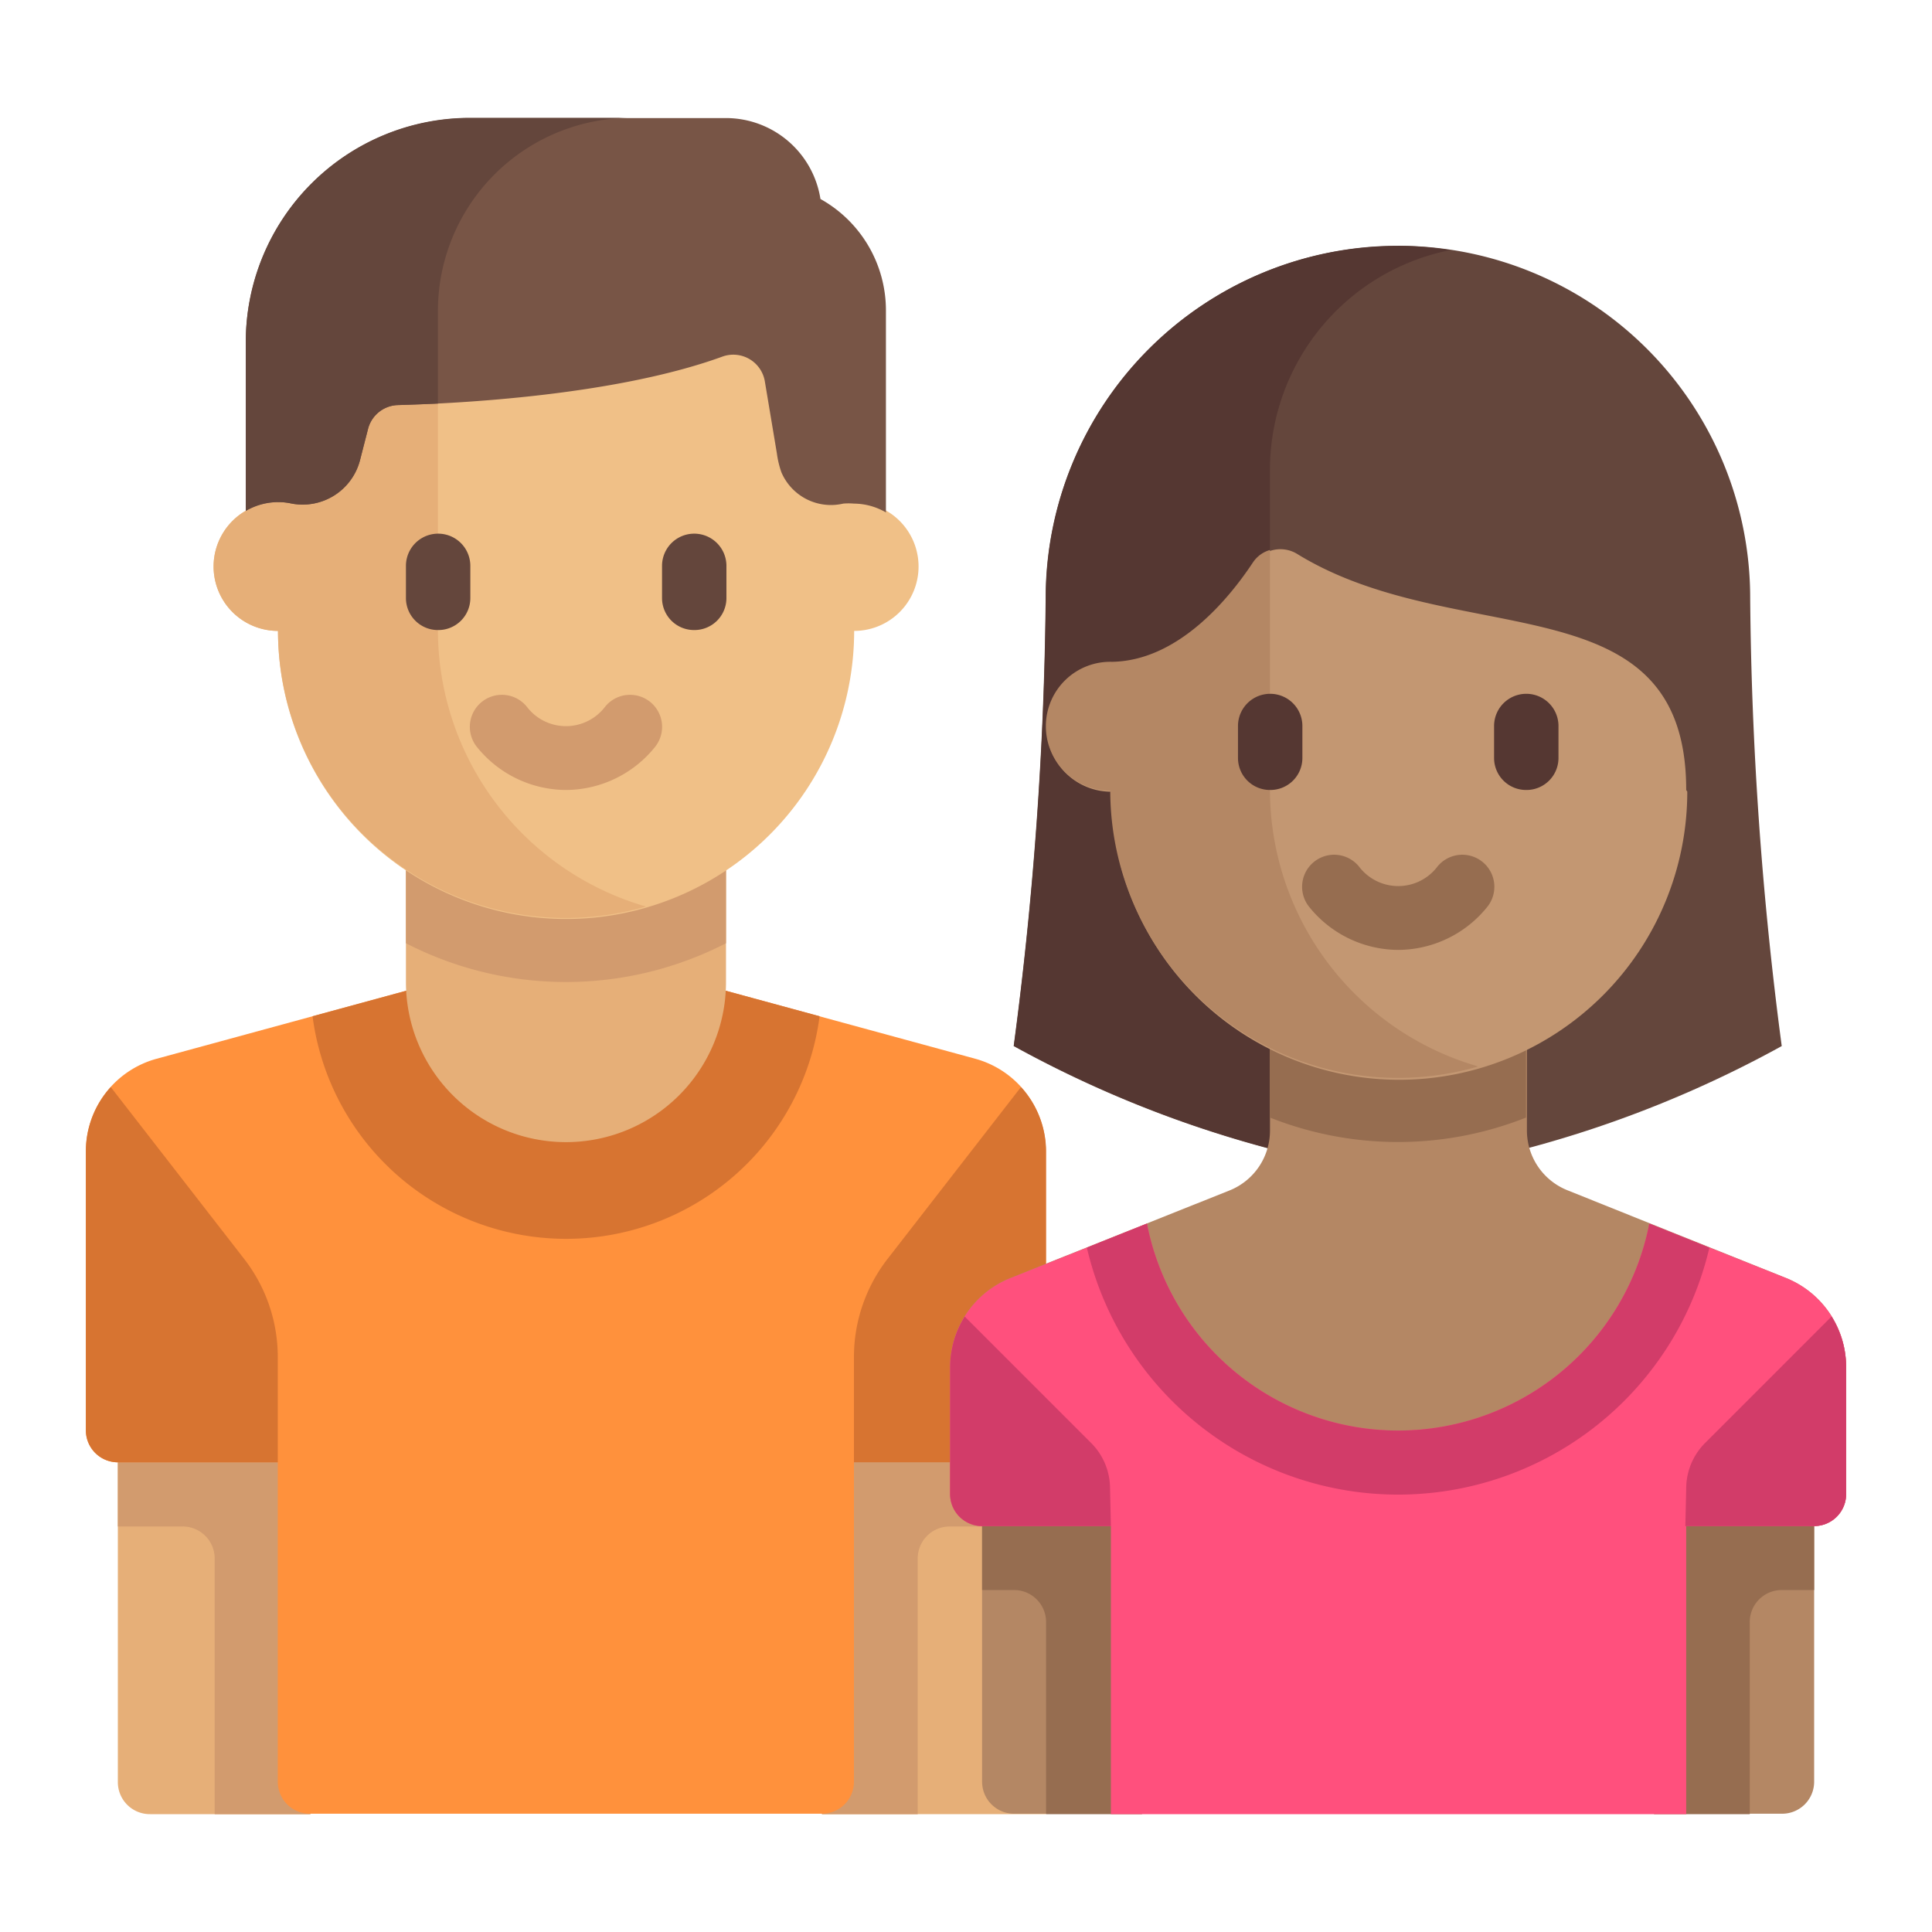
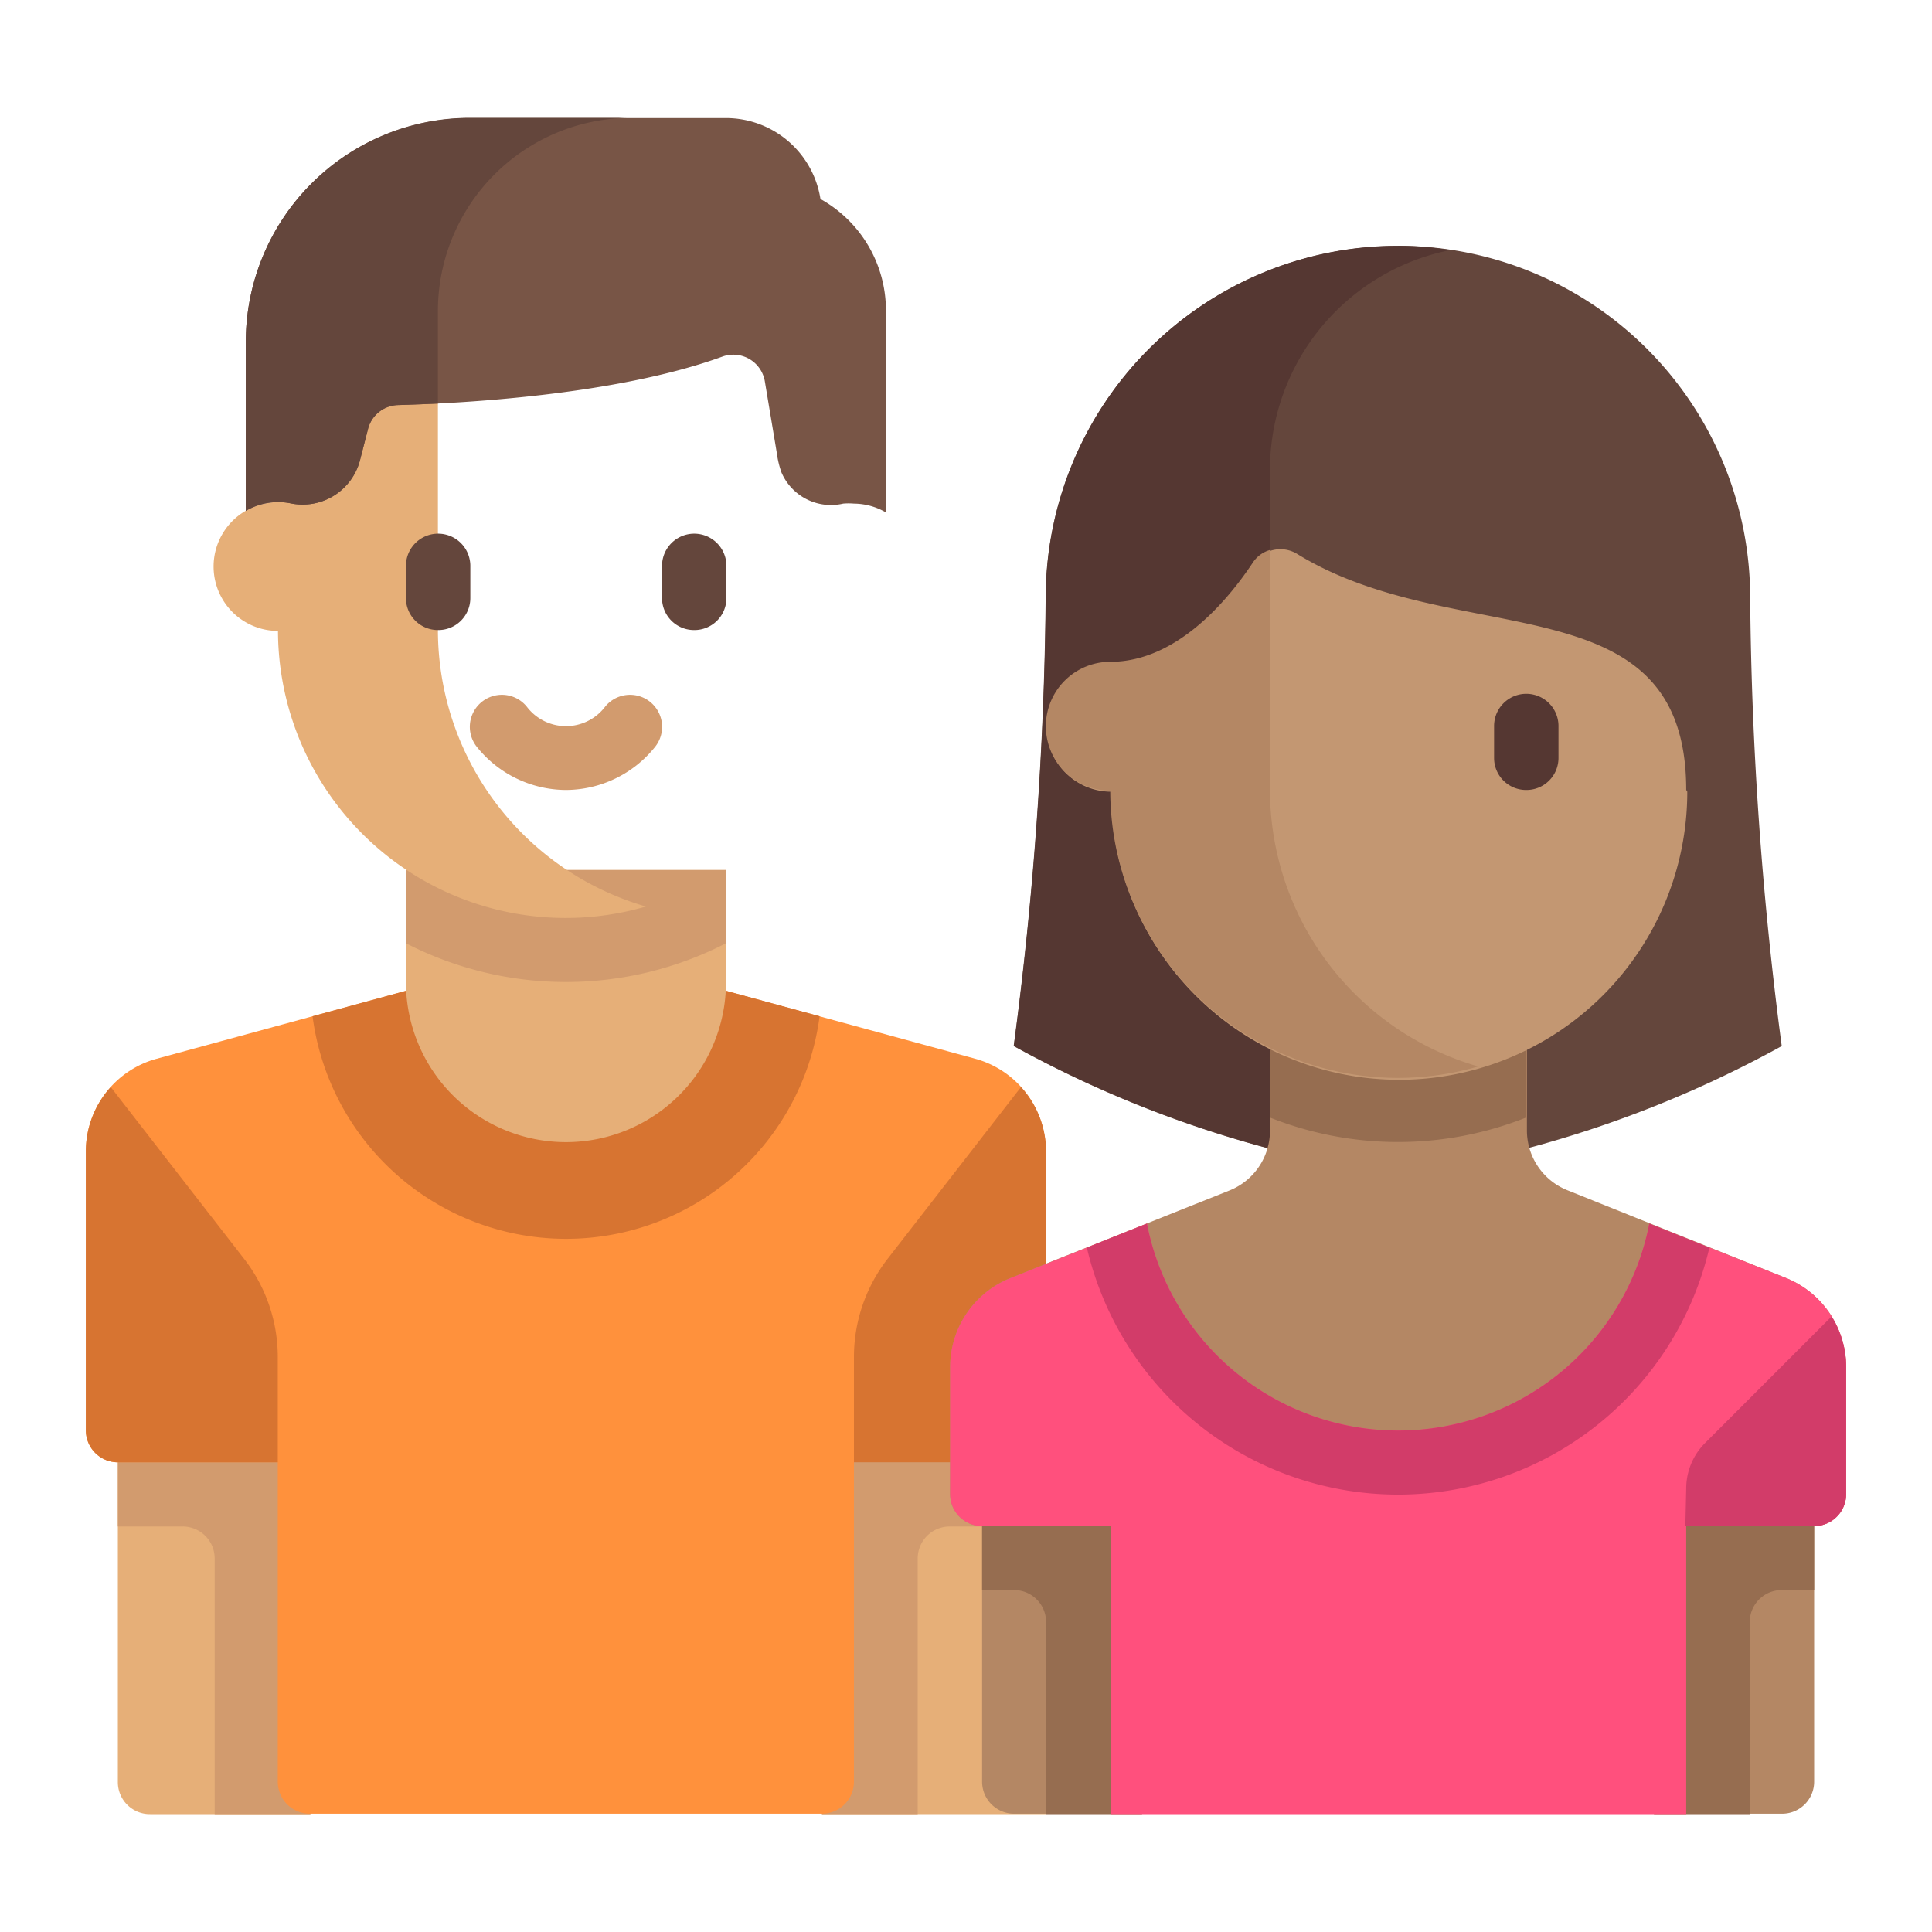
<svg xmlns="http://www.w3.org/2000/svg" id="Camada_1" data-name="Camada 1" viewBox="0 0 90 90">
  <defs>
    <style>.cls-1{fill:#e6af78;}.cls-2{fill:#d29b6e;}.cls-3{fill:#ff913c;}.cls-4{fill:#d77431;}.cls-5{fill:#f0c087;}.cls-6{fill:#64463c;}.cls-7{fill:#785546;}.cls-8{fill:#553732;}.cls-9{fill:#b48764;}.cls-10{fill:#966d50;}.cls-11{fill:#c39772;}.cls-12{fill:#ff507d;}.cls-13{fill:#d23c69;}</style>
  </defs>
  <title>plano-individual</title>
  <path class="cls-1" d="M14.44,84.51H7A1.49,1.49,0,0,1,5.49,83V65.13h8.95Z" />
  <path class="cls-2" d="M5.49,68.11v3h3A1.49,1.49,0,0,1,10,72.58V84.51h4.47V68.11Z" />
  <rect class="cls-1" x="38.29" y="65.13" width="10.44" height="19.38" />
  <path class="cls-2" d="M47.24,68.11v3h-3a1.49,1.49,0,0,0-1.49,1.49V84.51H38.29V68.11Z" />
  <path class="cls-3" d="M45.43,49.32l-13.1-3.57H20.4L7.3,49.32A4.47,4.47,0,0,0,4,53.63v13a1.49,1.49,0,0,0,1.49,1.49h7.45V83a1.49,1.49,0,0,0,1.49,1.49H38.29A1.49,1.49,0,0,0,39.78,83V68.11h7.45a1.49,1.49,0,0,0,1.49-1.49v-13A4.47,4.47,0,0,0,45.43,49.32Z" />
  <path class="cls-4" d="M32.33,45.75H20.4l-5.84,1.59a11.91,11.91,0,0,0,23.62,0Z" />
  <path class="cls-1" d="M18.91,40.53v5.22a7.45,7.45,0,0,0,14.91,0V40.53Z" />
  <path class="cls-2" d="M18.91,43.94a16.29,16.29,0,0,0,14.91,0V40.53H18.91Z" />
-   <path class="cls-5" d="M39.78,23.38V14.44H12.95v8.95a3,3,0,1,0,0,6,13.42,13.42,0,1,0,26.84,0,3,3,0,0,0,0-6Z" />
  <path class="cls-1" d="M20.4,29.35V14.44H12.95v8.95a3,3,0,1,0,0,6A13.4,13.4,0,0,0,30.09,42.23,13.42,13.42,0,0,1,20.4,29.35Z" />
  <path class="cls-2" d="M26.36,36.8a5.35,5.35,0,0,1-4.14-2,1.49,1.49,0,1,1,2.32-1.88,2.29,2.29,0,0,0,3.65,0,1.49,1.49,0,1,1,2.32,1.88A5.35,5.35,0,0,1,26.36,36.8Z" />
  <path class="cls-6" d="M20.4,29.35a1.49,1.49,0,0,1-1.49-1.49V26.36a1.49,1.49,0,1,1,3,0v1.49A1.49,1.49,0,0,1,20.4,29.35Z" />
  <path class="cls-6" d="M32.33,29.35a1.49,1.49,0,0,1-1.49-1.49V26.36a1.49,1.49,0,0,1,3,0v1.49A1.49,1.49,0,0,1,32.33,29.35Z" />
  <path class="cls-7" d="M36.4,22a2.51,2.51,0,0,0,2.88,1.46,2.89,2.89,0,0,1,.5,0,3,3,0,0,1,1.49.41V14.44a5.94,5.94,0,0,0-3.05-5.17,4.46,4.46,0,0,0-4.4-3.77H21.89A10.44,10.44,0,0,0,11.45,15.93V23.8a3,3,0,0,1,1.49-.41,2.88,2.88,0,0,1,.56.05,2.76,2.76,0,0,0,3.27-2h0L17.14,20a1.48,1.48,0,0,1,1.4-1.13c2.77-.07,10.1-.44,15.09-2.25a1.49,1.49,0,0,1,2,1.15l.56,3.35A4.37,4.37,0,0,0,36.4,22Z" />
  <path class="cls-6" d="M20.4,14.44a9,9,0,0,1,8.95-8.95H21.89A10.44,10.44,0,0,0,11.45,15.93V23.8a3,3,0,0,1,1.49-.41,2.88,2.88,0,0,1,.56.05,2.76,2.76,0,0,0,3.27-2L17.14,20a1.48,1.48,0,0,1,1.4-1.13l1.86-.07V14.44Z" />
  <path class="cls-4" d="M4,53.63v13a1.49,1.49,0,0,0,1.49,1.49h7.45v-4.9a7.45,7.45,0,0,0-1.57-4.58l-6.21-8A4.45,4.45,0,0,0,4,53.63Z" />
  <path class="cls-4" d="M48.73,53.63v13a1.49,1.49,0,0,1-1.49,1.49H39.78v-4.9a7.45,7.45,0,0,1,1.57-4.58l6.21-8A4.45,4.45,0,0,1,48.73,53.63Z" />
  <path class="cls-6" d="M65.13,11.45h0a16.4,16.4,0,0,1,16.4,16.4h0A169.16,169.16,0,0,0,83,48.73a52.66,52.66,0,0,1-17.89,6,52.66,52.66,0,0,1-17.89-6,169.17,169.17,0,0,0,1.49-20.87h0a16.4,16.4,0,0,1,16.4-16.4Z" />
  <path class="cls-8" d="M59.16,26.36V21.89a10.44,10.44,0,0,1,8.4-10.24,16.45,16.45,0,0,0-2.44-.2h0a16.4,16.4,0,0,0-16.4,16.4,169.16,169.16,0,0,1-1.49,20.87,52.66,52.66,0,0,0,17.89,6V32.33Z" />
  <path class="cls-9" d="M83.19,59.53,73,55.44a3,3,0,0,1-1.87-2.77V47.24H59.16v5.44a3,3,0,0,1-1.87,2.77L47.07,59.53a4.47,4.47,0,0,0-2.81,4.15V69.6a1.49,1.49,0,0,0,1.49,1.49h0V83a1.49,1.49,0,0,0,1.49,1.49H83A1.49,1.49,0,0,0,84.51,83V71.09h0A1.49,1.49,0,0,0,86,69.6V63.68A4.47,4.47,0,0,0,83.19,59.53Z" />
  <path class="cls-10" d="M45.75,69.6v4.47h1.49a1.49,1.49,0,0,1,1.49,1.49v8.95H53.2V69.6Z" />
  <path class="cls-10" d="M84.51,69.6v4.47H83a1.49,1.49,0,0,0-1.49,1.49v8.95H77.05V69.6Z" />
  <path class="cls-10" d="M59.16,52.06a16.18,16.18,0,0,0,11.93,0V47.24H59.16v4.82Z" />
  <path class="cls-11" d="M78.55,36.8c0-9.87-10.67-6.4-18.13-11a1.49,1.49,0,0,0-2,.43c-1.15,1.74-3.51,4.6-6.58,4.65a3,3,0,0,0-3.08,3v0a3,3,0,0,0,3,3,13.42,13.42,0,1,0,26.84,0Z" />
  <path class="cls-9" d="M59.16,36.8V25.62a1.43,1.43,0,0,0-.78.56c-1.15,1.74-3.51,4.6-6.58,4.65a3,3,0,0,0-3.08,3v0a3,3,0,0,0,3,3A13.4,13.4,0,0,0,68.86,49.68,13.42,13.42,0,0,1,59.16,36.8Z" />
-   <path class="cls-10" d="M65.13,44.25a5.35,5.35,0,0,1-4.14-2,1.49,1.49,0,1,1,2.32-1.88,2.29,2.29,0,0,0,3.65,0,1.49,1.49,0,1,1,2.32,1.88A5.35,5.35,0,0,1,65.13,44.25Z" />
  <path class="cls-8" d="M71.09,36.8a1.49,1.49,0,0,1-1.49-1.49V33.82a1.49,1.49,0,1,1,3,0v1.49A1.49,1.49,0,0,1,71.09,36.8Z" />
-   <path class="cls-8" d="M59.16,36.8a1.49,1.49,0,0,1-1.49-1.49V33.82a1.49,1.49,0,1,1,3,0v1.49A1.49,1.49,0,0,1,59.16,36.8Z" />
  <path class="cls-12" d="M83.19,59.53,76.83,57a11.92,11.92,0,0,1-23.4,0l-6.36,2.54a4.47,4.47,0,0,0-2.81,4.15V69.6a1.49,1.49,0,0,0,1.49,1.49h6V84.51H78.55V71.09h6A1.49,1.49,0,0,0,86,69.6V63.68A4.47,4.47,0,0,0,83.19,59.53Z" />
  <path class="cls-13" d="M76.83,57a11.92,11.92,0,0,1-23.4,0l-2.8,1.12a14.89,14.89,0,0,0,29,0Z" />
-   <path class="cls-13" d="M51.71,69.34a3,3,0,0,0-.87-2.11l-5.9-5.9a4.46,4.46,0,0,0-.68,2.35V69.6a1.49,1.49,0,0,0,1.49,1.49h6Z" />
  <path class="cls-13" d="M78.55,69.34a3,3,0,0,1,.87-2.11l5.9-5.9A4.46,4.46,0,0,1,86,63.68V69.6a1.49,1.49,0,0,1-1.49,1.49h-6Z" />
</svg>